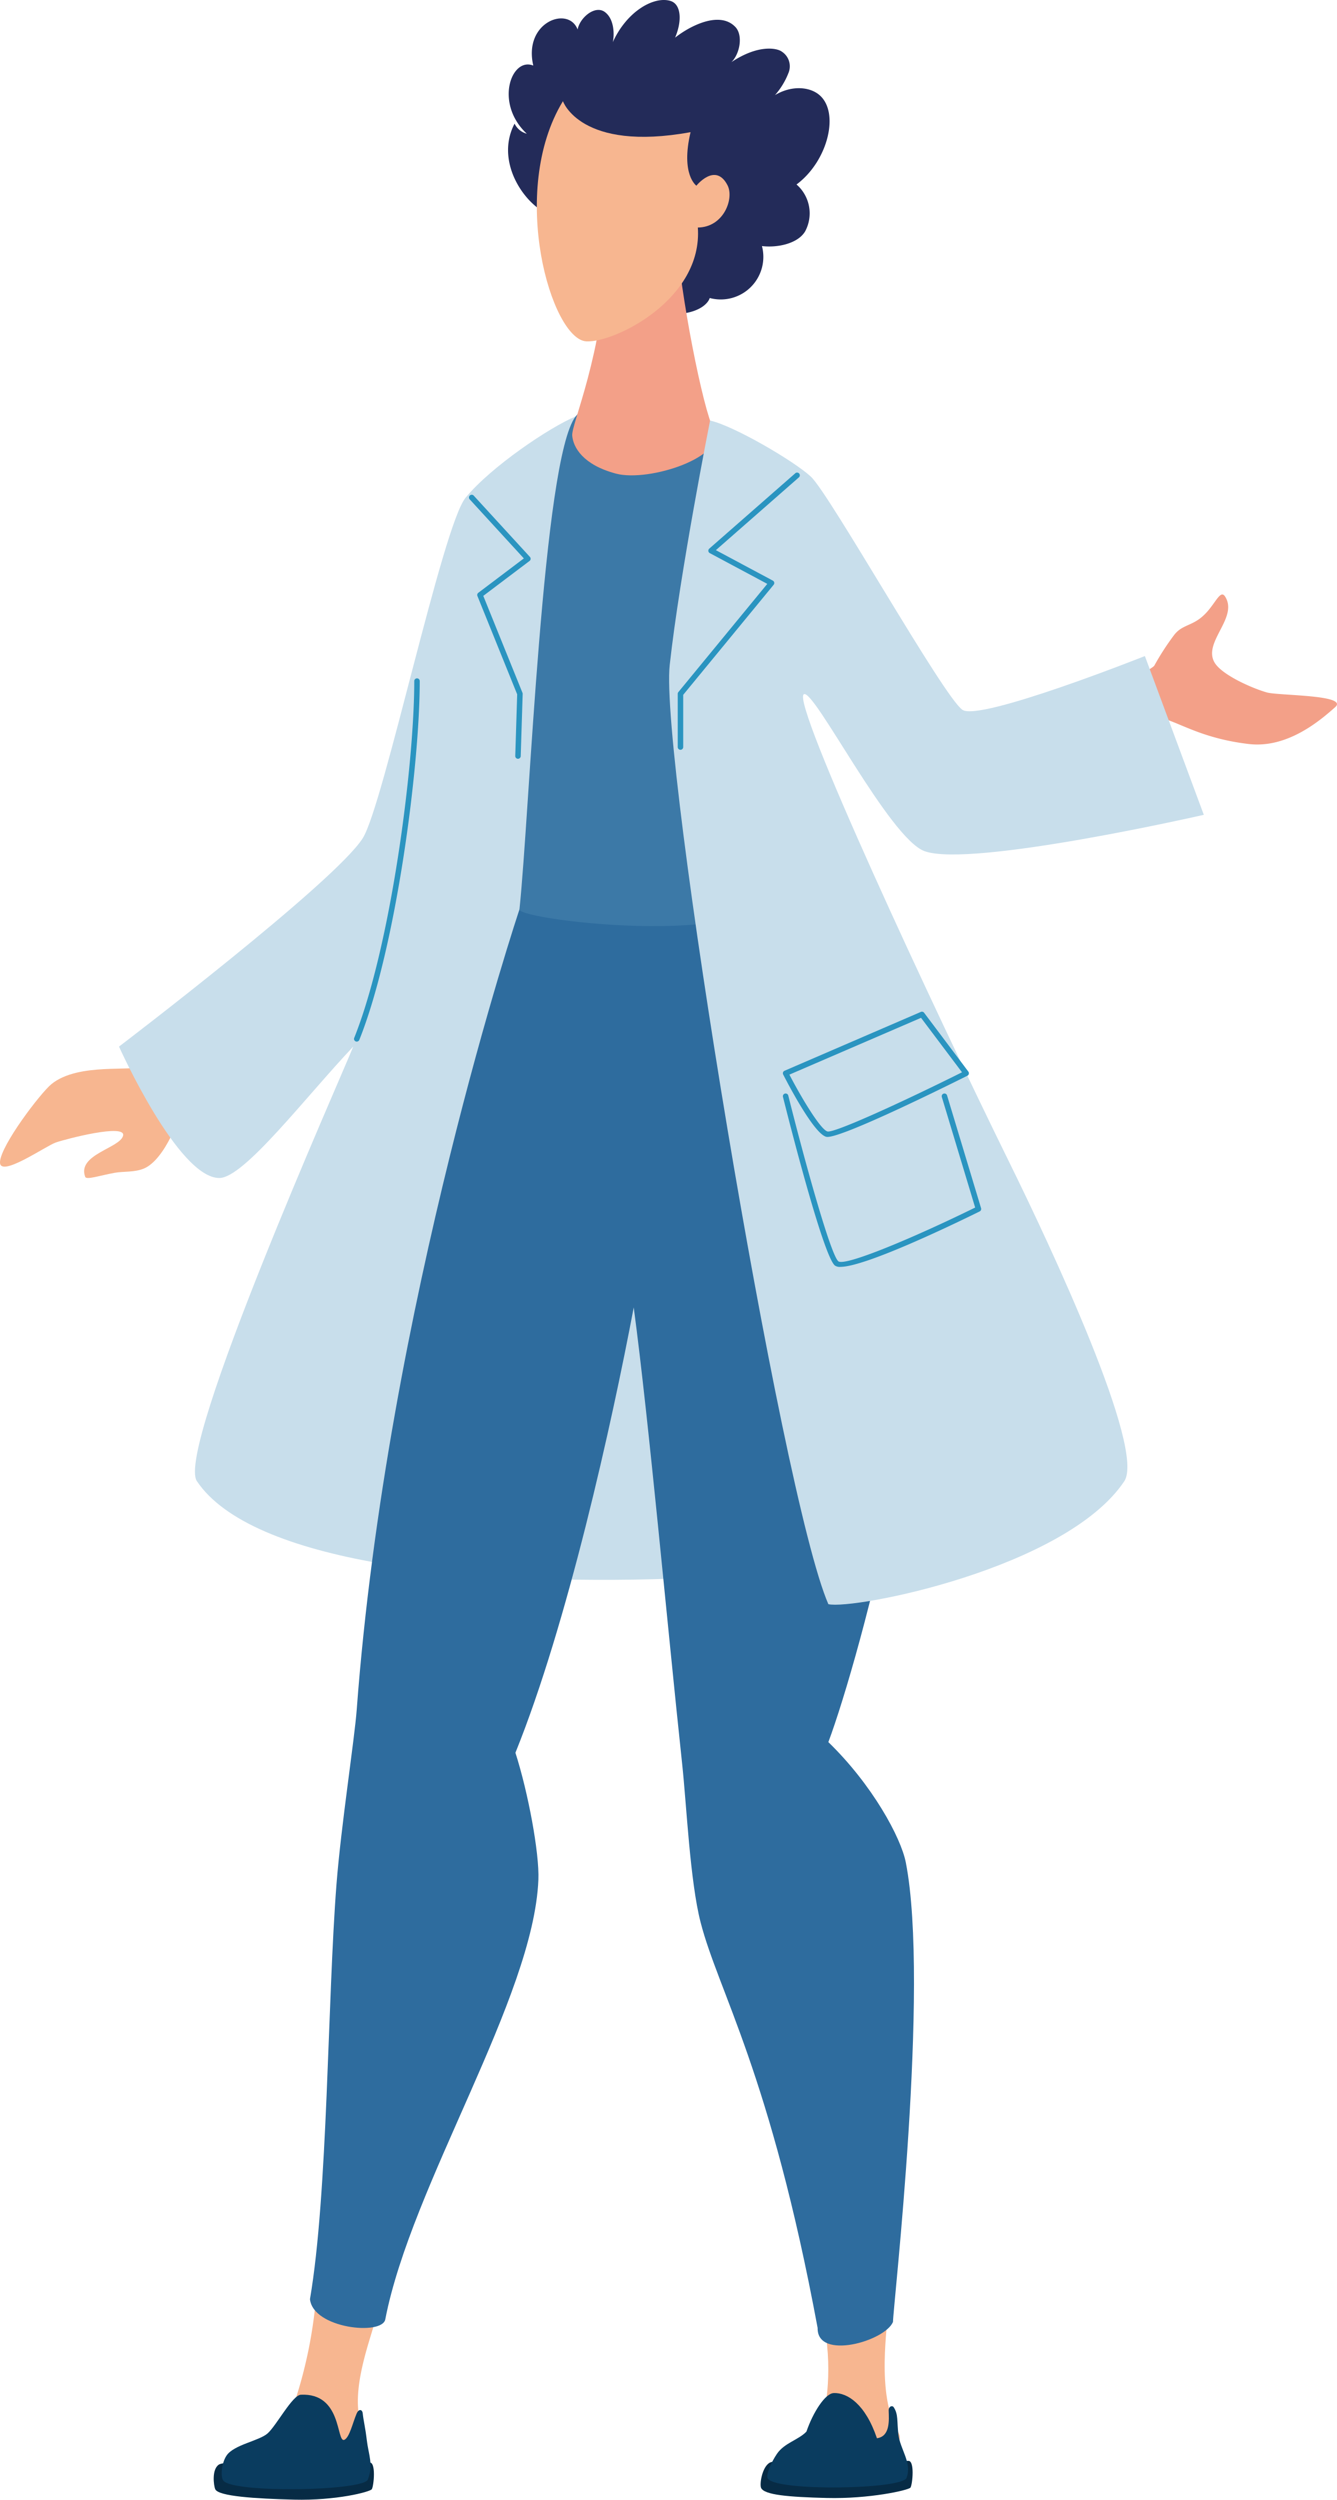
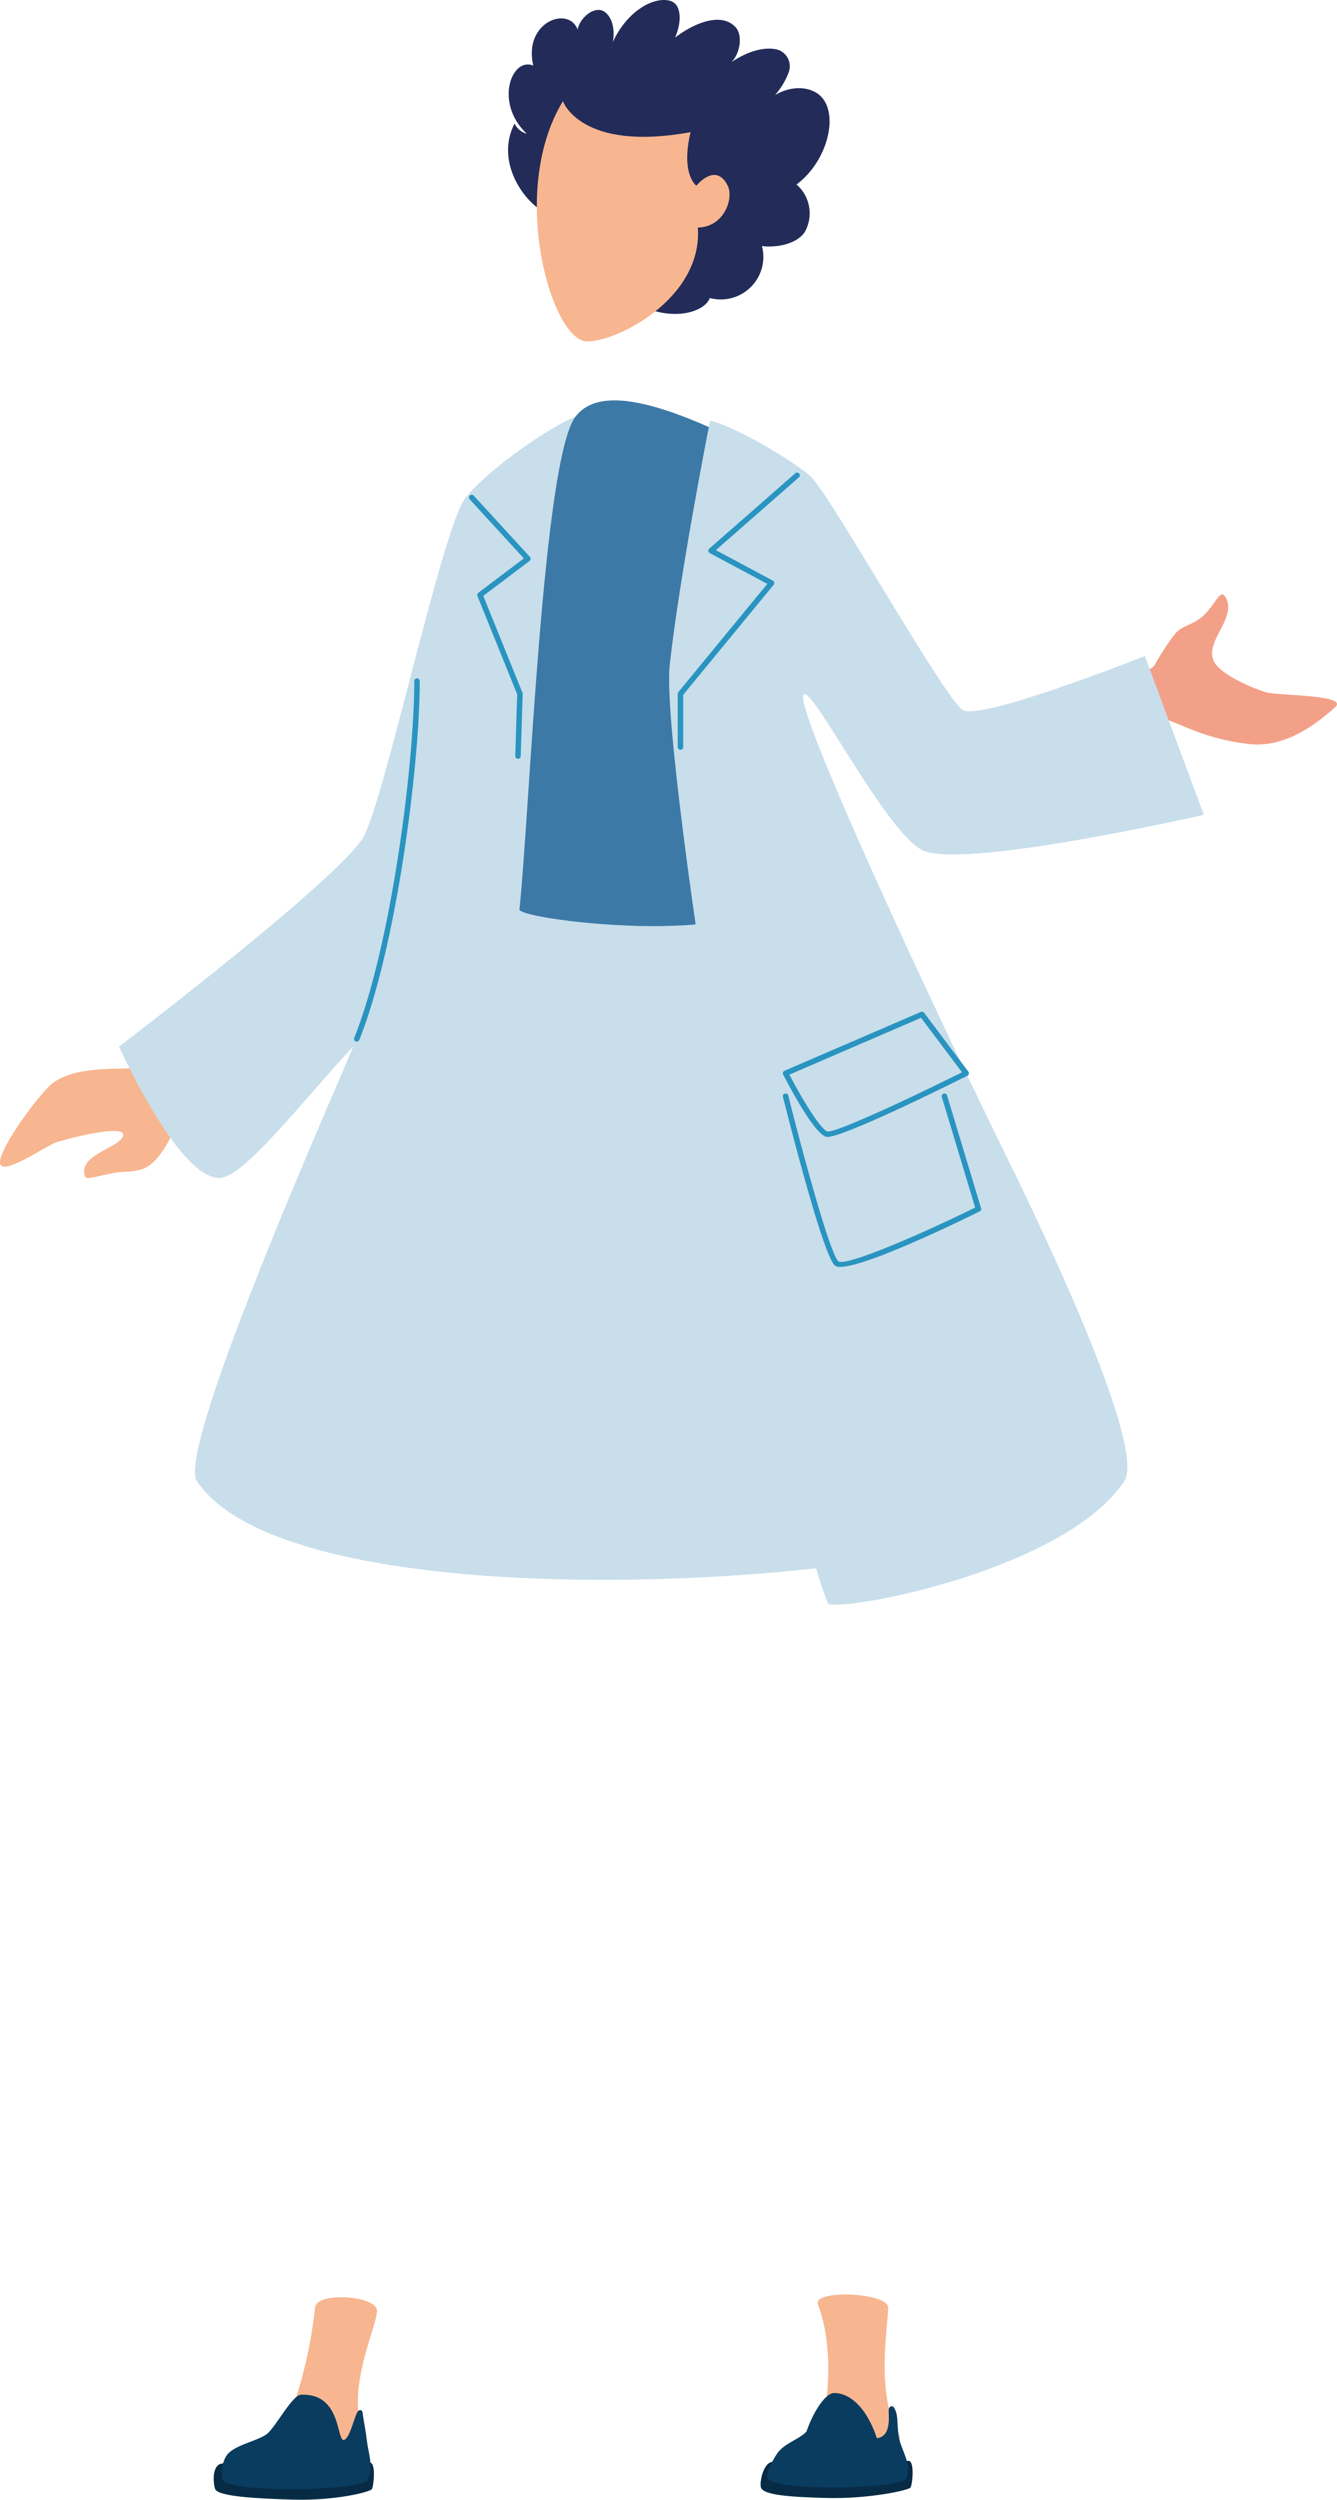
<svg xmlns="http://www.w3.org/2000/svg" id="Group_214" data-name="Group 214" width="215.966" height="403.555" viewBox="0 0 215.966 403.555">
  <defs>
    <clipPath id="clip-path">
      <rect id="Rectangle_159" data-name="Rectangle 159" width="215.966" height="403.555" fill="none" />
    </clipPath>
  </defs>
  <g id="Group_213" data-name="Group 213" transform="translate(0)" clip-path="url(#clip-path)">
    <path id="Path_1165" data-name="Path 1165" d="M22.617,397.964c-.732,1.073-9.936-.654-14.33,2.968C6.534,402.376.182,410.7,0,413.451S7.367,410.912,9,410.343s11.385-3.111,10.882-1.1-7.473,3.026-6.121,6.64c.2.536,2.3-.206,4.757-.65,1.462-.264,3.193-.046,4.75-.7,3.343-1.413,6.179-8.7,5.94-10.375s5-7.837,3.683-13.007-8.8,4.652-10.271,6.813" transform="translate(0 -225.895)" fill="#f7b690" />
    <path id="Path_1166" data-name="Path 1166" d="M148.161,235.849c-8.642-19.22-5.985-38.534-6.543-43.581-1.65-14.909-22.124-32.294-22.124-32.294-4.142,1.71-13.658,8.1-17.78,13.125-3.722,4.541-13.225,49.53-16.583,54.925C80.744,235.074,45.741,261.7,45.741,261.7s9.523,21.215,16.2,21.215c4,0,13.89-13.022,21.636-21.215-2.07,5.157-28.734,64.962-25.26,70.15,17.6,26.282,140.355,15.066,140.355,1.883,0-12.745-33.617-60.326-50.508-97.886" transform="translate(-26.517 -92.739)" fill="#c8deeb" />
    <path id="Path_1167" data-name="Path 1167" d="M385.5,255.92c6.741,2.586,23.459-8.285,26.2-7.319,2.9,1.021,6.379,3.088,13.1,3.891,6.334.757,11.679-3.913,13.972-5.939s-9.182-1.857-11.027-2.384c-2.421-.691-7.355-2.866-8.479-4.883-1.835-3.3,3.9-7.183,1.74-10.59-.75-1.185-1.491.967-3.126,2.688-2.041,2.148-3.688,1.693-5.1,3.491a42.652,42.652,0,0,0-3.224,4.977c-1.125,1.509-29.271,14.067-24.056,16.068" transform="translate(-223.109 -132.381)" fill="#f3a088" />
    <path id="Path_1168" data-name="Path 1168" d="M314.292,882.953c2.525,6.58,1.641,15.54.884,17.42-.376.932-3.724,11.47,5.617,8.572,6.076-1.886,7.286-3.961,6.517-5.235-3.745-6.206-1.666-17.712-1.666-20.219s-12.282-2.963-11.351-.538" transform="translate(-182.17 -510.933)" fill="#f7b690" />
    <path id="Path_1169" data-name="Path 1169" d="M316.1,944.03c1.184-.266.752,3.877.43,4.306s-6.7,1.852-13.524,1.677c-6.182-.159-10.107-.49-10.607-1.635-.255-.586.137-3.27,1.338-4.034,1.06-.674,11.267-1.309,11.611-1.216s10.752.9,10.752.9" transform="translate(-169.463 -546.74)" fill="#072b45" />
    <path id="Path_1170" data-name="Path 1170" d="M305.619,919.219c-1.353.047-3.315,3.057-4.4,6.222-1.265,1.337-3.569,1.818-4.772,3.6-.837,1.242-1.891,3.425-1.439,4.016,1.576,2.057,21.658,1.711,22.378-.143.937-2.411-1.025-4.618-1.308-6.992-.259-2.177.006-3.265-.762-4.415-.237-.356-.835-.141-.813.543.047,1.5.276,4.158-1.893,4.464-1.873-5.521-4.765-7.375-6.99-7.3" transform="translate(-170.957 -532.883)" fill="#0a3c5f" />
    <path id="Path_1171" data-name="Path 1171" d="M114.407,884.056a74.116,74.116,0,0,1-3.96,17.19c-.375.932-3.723,11.47,5.616,8.572a23.068,23.068,0,0,0,4.068-1.631c2.536-1.37,1.867-4.734,1.678-5.349-1.961-6.373,2.6-15.938,2.6-18.224,0-2.507-9.752-3.145-10-.559" transform="translate(-63.513 -511.539)" fill="#f7b690" />
    <path id="Path_1172" data-name="Path 1172" d="M107.24,944.666c1.184-.266.752,3.877.43,4.306s-5.754,1.852-12.583,1.677c-6.182-.158-12.2-.538-12.7-1.684-.255-.586-.6-3.221.6-3.985,1.06-.674,14.091-1.308,14.435-1.216s9.811.9,9.811.9" transform="translate(-47.619 -547.108)" fill="#072b45" />
    <path id="Path_1173" data-name="Path 1173" d="M97.99,919.844c-1.352.064-3.912,4.924-5.342,6.222-1.363,1.237-5.453,1.819-6.655,3.6-.837,1.242-.98,3.448-.528,4.038,1.576,2.058,22.63,1.689,23.35-.165.936-2.411.117-3.992-.166-6.366-.259-2.177-.517-3-.667-4.374-.058-.53-.6-.78-.981.1-.6,1.381-1.151,3.92-2.021,4.243-1.273.322-.332-7.616-6.989-7.3" transform="translate(-49.399 -533.241)" fill="#0a3c5f" />
-     <path id="Path_1174" data-name="Path 1174" d="M202.868,483.758c4.993-13.331,19.85-67.552,13.608-93.526-2.145-8.927-17.61-32.4-25.587-40.9H152.97s-21.419,63.947-26.283,129.151c-.363,4.868-2.526,18.724-3.268,28.184-1.472,18.787-1.376,50.021-4.287,67.025.512,4.737,11.655,5.9,12.164,3.267,4.211-21.779,23.966-51.888,24.734-71,.171-4.262-1.646-14.056-3.711-20.483,8.387-20.729,15.556-53.084,19.111-71.9,2.477,18.548,5.472,51.841,7.823,73.712.708,6.592,1.266,18.929,2.981,25.577,2.9,11.233,11.254,24.313,18.9,65.471-.113,5.279,10.865,2.144,12.173-.969,0-2.335,5.971-54.257,2.071-74.188-.784-4.007-5.4-12.534-12.51-19.421" transform="translate(-69.063 -202.513)" fill="#2e6c9e" />
    <path id="Path_1175" data-name="Path 1175" d="M230.993,158.433c4.245,1.91,9.644,9.014,11.532,13.734,1.249,3.122-8.45,33.266-2.576,59.392,2.53,11.251-40.5,6.23-40.307,4.416,1.647-15.506,3.766-72.706,9.071-79.584,3.312-4.294,11.009-3.028,22.281,2.043" transform="translate(-115.735 -89.155)" fill="#3c79a7" />
    <path id="Path_1176" data-name="Path 1176" d="M241.853,29.787c5.115-3.781,7.07-11.784,3.59-14.539-1.576-1.247-4.4-1.482-7.062.105a11.9,11.9,0,0,0,2.156-3.522,2.816,2.816,0,0,0-1.028-3.478c-.836-.635-3.883-1.176-8.175,1.683,1.35-1.271,1.938-4.331.643-5.685-2.56-2.676-7.414-.117-9.732,1.729,1.2-2.847.906-5.377-.683-5.907-2.6-.867-7.061,1.53-9.383,6.641.249-1.027.321-3.7-1.289-4.88-1.573-1.155-4.037.911-4.392,2.829-1.485-3.9-8.806-1.2-7.159,5.826-3.53-1.437-6.322,6.061-1.05,11a3.052,3.052,0,0,1-1.974-1.633c-3.438,6.554,2.279,14.127,6.6,15.031,6.508,6.126,4.435,9.6,13.025,14.037,6.09,3.148,11.2,1.22,11.9-.915a6.876,6.876,0,0,0,8.434-8.386c2.351.3,5.725-.323,6.962-2.344a6.169,6.169,0,0,0-1.382-7.6" transform="translate(-113.196 0)" fill="#232b59" />
-     <path id="Path_1177" data-name="Path 1177" d="M236.723,84.131c.632,9.916,4.348,28.512,6.024,31.642,2.359,4.4-10.4,8.6-15.748,7.185s-6.922-4.247-7.079-6.135,5.009-13.061,5.621-29.56c.394-10.607,10.924-7.174,11.181-3.132" transform="translate(-127.489 -46.495)" fill="#f3a088" />
    <path id="Path_1178" data-name="Path 1178" d="M210.534,38.863c-8.872,14.59-1.853,38.542,3.812,38.78,4.621.194,18.8-6.82,17.981-18.38,4.194-.05,5.888-4.689,4.8-6.815-1.951-3.8-5.033.059-5.033.059s-2.569-1.775-.941-8.641c-17.791,3.237-20.615-5-20.615-5" transform="translate(-119.605 -22.529)" fill="#f7b690" />
    <path id="Path_1179" data-name="Path 1179" d="M263.781,161.543c3.793.829,13.548,6.521,16.282,9.057,3.06,2.838,21.411,35.536,24.479,37.641,2.8,1.922,29.473-8.681,29.473-8.681l9.52,25.632s-37.546,8.578-45.09,5.877c-5.736-2.053-17.911-26.349-19.522-25.339-2.069,1.3,20.8,50.387,33.229,75.637,6.708,13.624,22.007,46.236,18.53,51.423-9.448,14.094-43.715,20.776-47.795,19.835-7.7-17.662-27.274-136.724-25.625-151.633s6.518-39.448,6.518-39.448" transform="translate(-149.082 -93.649)" fill="#c8deeb" />
    <path id="Path_1180" data-name="Path 1180" d="M136.5,319.215a.442.442,0,0,1-.411-.607c5.919-14.76,9.7-43.97,9.7-57.6a.442.442,0,1,1,.884,0c0,13.7-3.8,43.07-9.76,57.926a.442.442,0,0,1-.411.277" transform="translate(-78.872 -151.056)" fill="#2a94c0" />
    <path id="Path_1181" data-name="Path 1181" d="M188.166,232.671h-.014a.442.442,0,0,1-.429-.456l.311-9.949-6.422-15.876a.443.443,0,0,1,.145-.519l7.354-5.549-8.744-9.533a.442.442,0,1,1,.651-.6l9.073,9.892a.441.441,0,0,1-.06.652l-7.471,5.637,6.33,15.648a.47.47,0,0,1,.032.18l-.314,10.043a.443.443,0,0,1-.443.429" transform="translate(-104.494 -110.173)" fill="#2a94c0" />
    <path id="Path_1182" data-name="Path 1182" d="M260.917,226.291a.442.442,0,0,1-.443-.443v-8.591a.438.438,0,0,1,.1-.281l14.367-17.471-9.291-4.965a.442.442,0,0,1-.083-.723l13.887-12.162a.442.442,0,1,1,.582.665l-13.4,11.741,9.2,4.918a.442.442,0,0,1,.133.671l-14.609,17.766v8.432a.443.443,0,0,1-.443.443" transform="translate(-151 -105.245)" fill="#2a94c0" />
    <path id="Path_1183" data-name="Path 1183" d="M308.087,408.828a.8.8,0,0,1-.194-.02c-1.978-.495-6.14-8.462-6.954-10.054a.442.442,0,0,1,.219-.607l22.018-9.5a.441.441,0,0,1,.528.14l7.147,9.5a.443.443,0,0,1-.156.662c-3.371,1.684-19.916,9.88-22.608,9.88m-6.144-10.057c1.967,3.781,5.043,8.9,6.164,9.179,1.182.226,11.971-4.7,21.717-9.556l-6.618-8.794Z" transform="translate(-174.431 -225.285)" fill="#2a94c0" />
    <path id="Path_1184" data-name="Path 1184" d="M310.174,448.02a1.4,1.4,0,0,1-.887-.219c-1.938-1.615-7.729-24.606-8.383-27.222a.442.442,0,0,1,.859-.214c2.443,9.774,6.8,25.681,8.091,26.757,1.078.833,12.019-3.733,22.095-8.679L326.565,420.6a.442.442,0,0,1,.847-.256l5.492,18.2a.443.443,0,0,1-.228.525c-4.533,2.233-18.5,8.949-22.5,8.949" transform="translate(-174.431 -243.497)" fill="#2a94c0" />
  </g>
</svg>